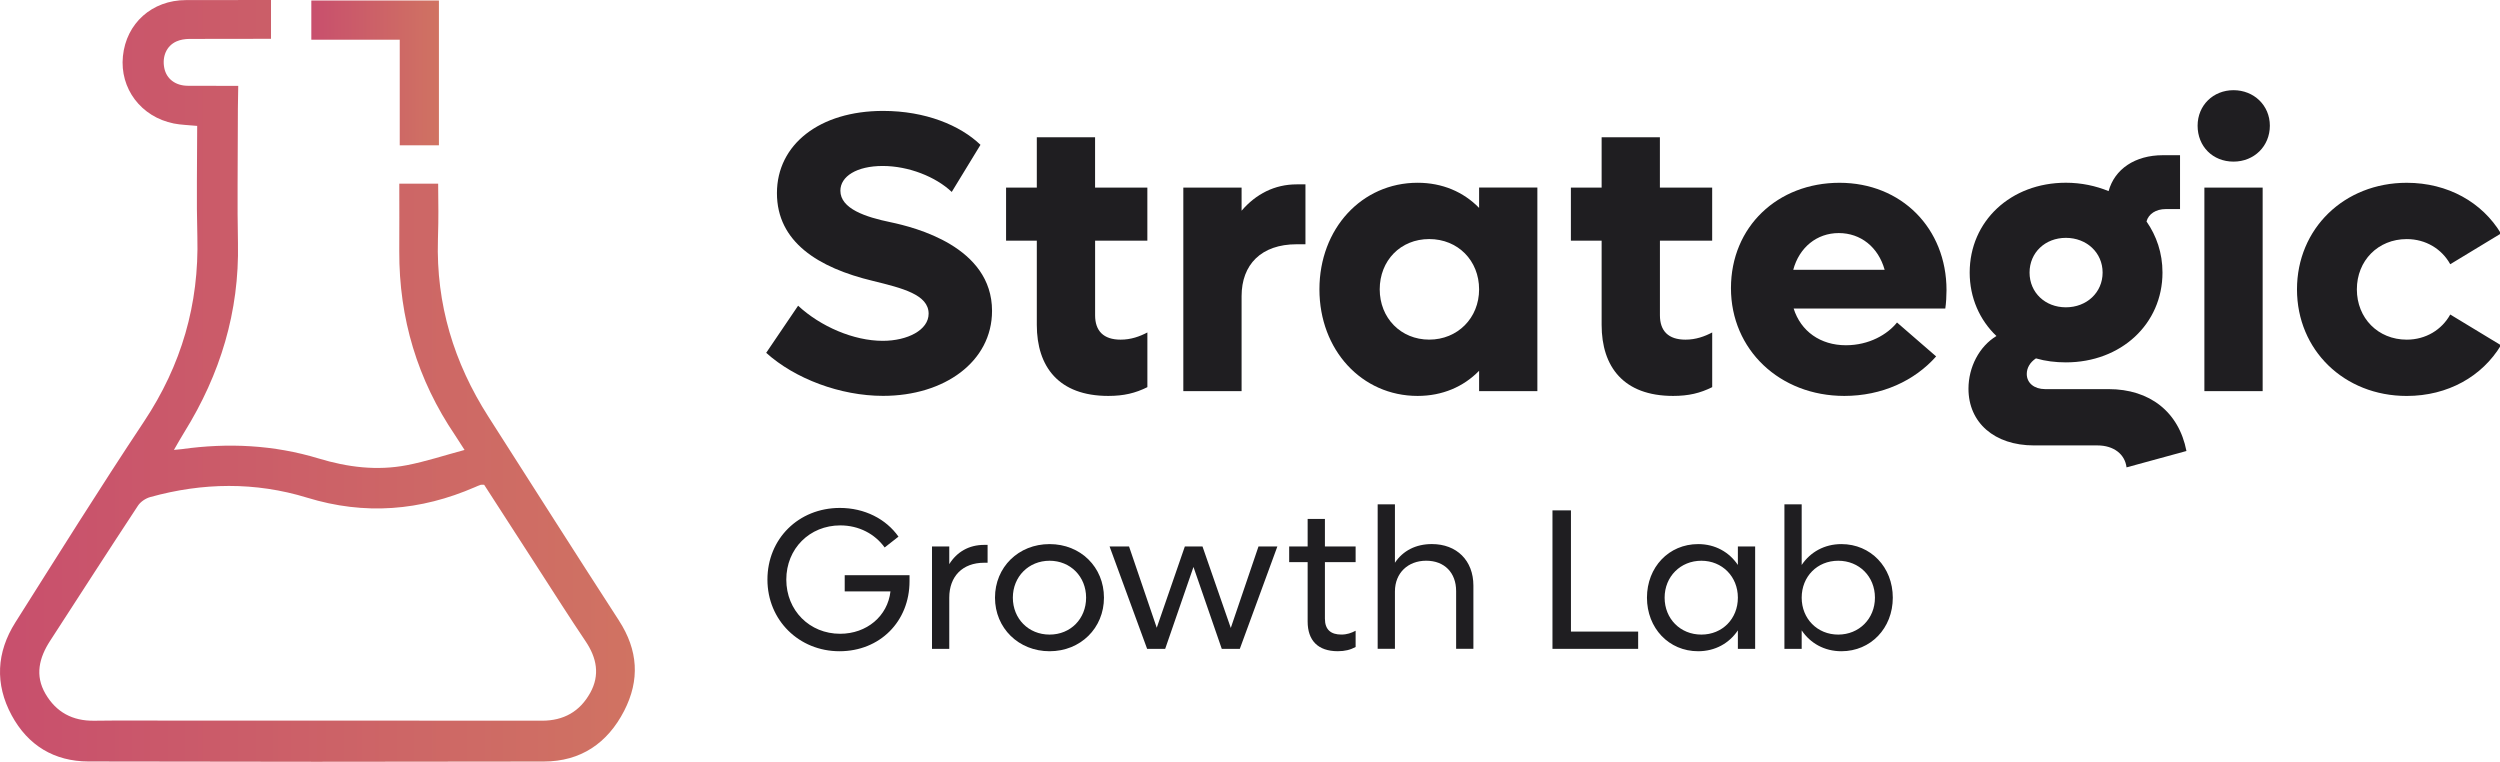
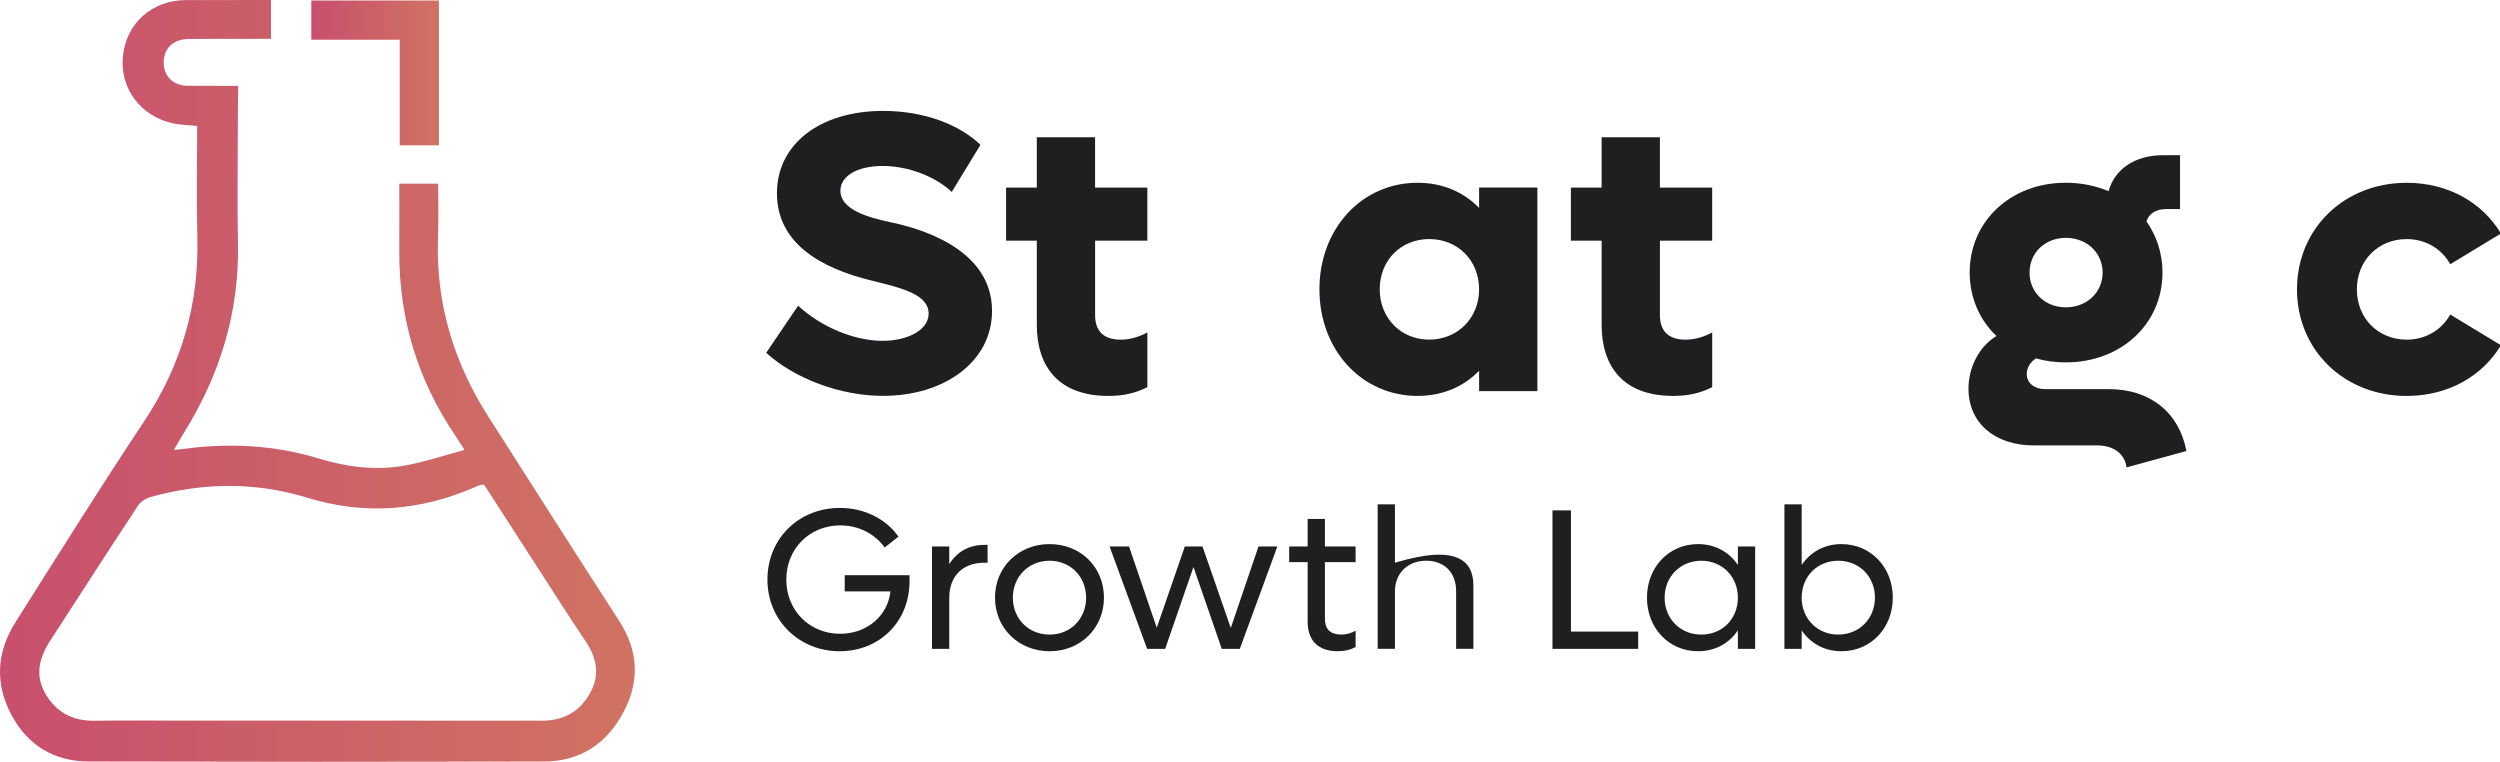
<svg xmlns="http://www.w3.org/2000/svg" width="889" height="271" viewBox="0 0 889 271" fill="none">
  <g clip-path="url(#clip0_1524_4826)">
    <path d="M220.109 220.68C204.499 196.59 189.129 172.35 173.669 148.17C161.399 128.97 155.049 108.14 155.729 85.2C155.989 76.27 155.869 74.25 155.809 65.31H141.989C141.999 75.62 142.019 79 141.979 89.31C141.889 113.19 148.449 135.04 161.859 154.82C162.749 156.14 163.589 157.5 165.199 160C158.039 161.92 151.419 164.12 144.629 165.43C134.049 167.46 123.599 166.16 113.299 163.03C97.369 158.2 81.109 157.41 64.669 159.71C63.969 159.81 63.269 159.85 61.849 159.99C63.279 157.53 64.379 155.55 65.579 153.62C78.339 133.05 85.119 110.83 84.619 86.45C84.339 72.74 84.569 59.03 84.569 45.01C84.569 34.01 84.719 34.37 84.719 30.54C78.729 30.54 72.739 30.54 66.759 30.5C62.319 30.47 59.219 28 58.439 24.28C57.579 20.16 59.169 16.35 62.719 14.74C64.109 14.11 65.789 13.85 67.329 13.84C81.129 13.82 82.719 13.8 96.369 13.8V0C82.599 0 79.909 0 66.139 0.03C54.049 0.05 44.899 8.27 43.709 19.97C42.539 31.46 50.139 41.59 61.829 43.92C64.359 44.42 66.979 44.46 70.119 44.77C70.119 58.13 69.829 71.18 70.179 84.22C70.819 108.18 64.519 129.87 51.209 149.9C35.559 173.44 20.579 197.42 5.469 221.32C-1.261 231.97 -1.871 243.23 4.149 254.37C9.939 265.08 19.299 270.75 31.439 270.78C85.419 270.92 139.399 270.92 193.379 270.8C206.469 270.77 215.999 264.34 221.949 252.78C227.599 241.79 226.909 231.18 220.109 220.69V220.68ZM209.869 246.39C206.209 253.01 200.459 256.28 192.749 256.28C149.669 256.23 106.589 256.25 63.509 256.25C53.499 256.25 43.489 256.15 33.489 256.29C25.799 256.4 19.989 253.27 16.169 246.72C12.349 240.17 13.929 233.89 17.799 227.91C28.199 211.85 38.559 195.77 49.079 179.79C49.999 178.4 51.809 177.2 53.449 176.75C72.039 171.59 90.769 171.31 109.199 176.97C129.739 183.28 149.479 181.66 168.939 173.21C169.599 172.92 170.259 172.63 170.949 172.4C171.209 172.31 171.519 172.39 172.169 172.39C178.509 182.21 184.939 192.18 191.379 202.14C196.969 210.78 202.469 219.48 208.219 228.01C212.209 233.93 213.409 240.01 209.879 246.39H209.869Z" fill="url(#paint0_linear_1524_4826)" />
    <path d="M156.079 51.67H142.148V14.12H110.708V0.18H156.079V51.67Z" fill="url(#paint1_linear_1524_4826)" />
    <path d="M272.459 125.46L283.809 108.71C291.759 116.09 303.539 121.2 313.899 121.2C322.699 121.2 330.219 117.37 330.219 111.55C330.219 104.74 320.849 102.47 310.489 99.91C290.899 95.23 276.279 86 276.279 68.68C276.279 51.36 291.469 39.44 314.029 39.44C329.079 39.44 341.419 44.55 348.659 51.5L338.439 68.25C332.759 62.86 323.109 59.02 313.889 59.02C304.669 59.02 298.839 62.71 298.839 67.82C298.839 74.21 307.779 77.19 316.719 79.03C325.379 80.87 352.769 87.69 352.769 110.54C352.769 128.57 335.879 140.77 314.019 140.77C298.829 140.77 282.649 134.67 272.429 125.44L272.459 125.46Z" fill="#1F1E21" />
    <path d="M389.419 85.58V112.12C389.419 117.66 392.399 120.78 398.499 120.78C402.189 120.78 405.309 119.64 408.009 118.22V137.67C403.749 139.8 399.629 140.79 394.099 140.79C376.499 140.79 368.689 130.43 368.689 115.53V85.58H357.759V66.7H368.689V48.82H389.409V66.7H407.999V85.58H389.409H389.419Z" fill="#1F1E21" />
-     <path d="M464.219 65.57V86.86H461.099C448.469 86.86 441.509 94.1 441.509 105.31V139.09H420.789V66.7H441.509V74.93C446.619 68.97 453.289 65.56 461.099 65.56H464.219V65.57Z" fill="#1F1E21" />
    <path d="M546.688 66.7V139.09H525.969V131.85C520.429 137.53 512.908 140.79 504.108 140.79C484.238 140.79 469.188 124.47 469.188 102.89C469.188 81.31 484.238 64.99 504.108 64.99C512.908 64.99 520.429 68.25 525.969 73.93V66.69H546.688V66.7ZM525.969 102.89C525.969 92.67 518.448 85.01 508.228 85.01C498.008 85.01 490.628 92.68 490.628 102.89C490.628 113.1 498.148 120.77 508.228 120.77C518.308 120.77 525.969 113.1 525.969 102.89Z" fill="#1F1E21" />
    <path d="M590.269 85.58V112.12C590.269 117.66 593.249 120.78 599.349 120.78C603.039 120.78 606.159 119.64 608.859 118.22V137.67C604.599 139.8 600.479 140.79 594.949 140.79C577.349 140.79 569.539 130.43 569.539 115.53V85.58H558.609V66.7H569.539V48.82H590.259V66.7H608.849V85.58H590.259H590.269Z" fill="#1F1E21" />
-     <path d="M691.759 109.71H637.819C640.369 117.8 647.329 122.77 656.409 122.77C664.639 122.77 671.169 118.94 674.579 114.68L688.489 126.74C680.829 135.4 669.189 140.79 655.839 140.79C632.849 140.79 615.529 124.33 615.529 102.47C615.529 80.61 632.139 65 654.139 65C676.139 65 692.179 81.18 692.179 103.18C692.179 105.17 692.039 107.86 691.749 109.71H691.759ZM637.679 95.94H670.179C667.909 87.85 661.659 82.88 653.859 82.88C646.059 82.88 639.809 87.99 637.679 95.94Z" fill="#1F1E21" />
    <path d="M777.489 160.38L756.199 166.2C755.629 161.52 751.659 158.39 745.839 158.39H723.269C709.219 158.39 699.989 150.3 699.989 138.23C699.989 130.56 703.819 123.18 709.929 119.49C703.969 113.81 700.419 105.86 700.419 96.92C700.419 78.61 715.039 64.98 734.629 64.98C740.169 64.98 745.279 66.11 749.819 67.96C751.949 60.15 759.189 55.19 769.119 55.19H775.219V74.35H770.109C766.699 74.35 764.009 76.05 763.299 78.75C766.849 83.86 768.979 89.96 768.979 96.92C768.979 115.23 754.219 128.86 734.629 128.86C730.939 128.86 727.389 128.43 723.979 127.44C721.849 128.86 720.719 130.85 720.719 132.98C720.719 136.24 723.419 138.37 727.249 138.37H749.819C764.439 138.37 774.799 146.46 777.499 160.37L777.489 160.38ZM721.709 96.93C721.709 104.03 727.249 109.28 734.629 109.28C742.009 109.28 747.689 104.03 747.689 96.93C747.689 89.83 742.009 84.58 734.629 84.58C727.249 84.58 721.709 89.83 721.709 96.93Z" fill="#1F1E21" />
-     <path d="M781.469 44.7C781.469 37.46 787.009 32.07 794.239 32.07C801.469 32.07 807.159 37.46 807.159 44.7C807.159 51.94 801.619 57.47 794.239 57.47C786.859 57.47 781.469 52.08 781.469 44.7ZM783.879 66.7H804.599V139.09H783.879V66.7Z" fill="#1F1E21" />
    <path d="M816.809 102.9C816.809 81.33 833.559 65 855.839 65C870.459 65 882.669 71.95 889.339 83.03L871.309 93.96C868.329 88.57 862.649 85.02 855.839 85.02C845.619 85.02 838.099 92.69 838.099 102.9C838.099 113.11 845.619 120.78 855.839 120.78C862.649 120.78 868.329 117.23 871.309 111.84L889.339 122.77C882.669 133.84 870.459 140.8 855.839 140.8C833.559 140.8 816.809 124.48 816.809 102.9Z" fill="#1F1E21" />
    <path d="M323.429 204.53V206.67C323.429 221.01 312.869 231.58 298.519 231.58C284.169 231.58 272.899 220.59 272.899 206.1C272.899 191.61 283.959 180.62 298.659 180.62C307.439 180.62 315.069 184.54 319.499 190.83L314.579 194.68C311.149 189.9 305.449 186.83 298.809 186.83C287.889 186.83 279.609 195.11 279.609 206.1C279.609 217.09 287.889 225.37 298.739 225.37C308.229 225.37 315.649 219.09 316.649 210.31H300.379V204.53H323.429Z" fill="#1F1E21" />
    <path d="M351.189 193.76V200.11H349.979C342.269 200.11 337.559 204.96 337.559 212.53V230.73H331.419V194.33H337.559V200.61C340.269 196.26 344.549 193.76 349.979 193.76H351.189Z" fill="#1F1E21" />
    <path d="M353.819 212.53C353.819 201.68 362.169 193.48 373.229 193.48C384.289 193.48 392.569 201.69 392.569 212.53C392.569 223.37 384.219 231.58 373.229 231.58C362.239 231.58 353.819 223.37 353.819 212.53ZM386.219 212.53C386.219 205.04 380.649 199.4 373.229 199.4C365.809 199.4 360.169 205.04 360.169 212.53C360.169 220.02 365.739 225.66 373.229 225.66C380.719 225.66 386.219 220.02 386.219 212.53Z" fill="#1F1E21" />
    <path d="M454.229 194.33L440.879 230.73H434.459L424.399 201.61L414.339 230.73H407.919L394.569 194.33H401.489L411.339 223.23L421.329 194.33H427.609L437.669 223.3L447.519 194.33H454.229Z" fill="#1F1E21" />
    <path d="M471.139 199.89V220.01C471.139 223.94 473.279 225.65 476.989 225.65C478.989 225.65 480.559 225.08 482.059 224.29V230.07C480.199 231.07 478.279 231.57 475.709 231.57C468.639 231.57 464.999 227.72 464.999 221.01V199.89H458.429V194.32H464.999V184.54H471.139V194.32H482.059V199.89H471.139Z" fill="#1F1E21" />
-     <path d="M523.939 208.24V230.72H517.799V210.17C517.799 203.67 513.659 199.39 507.169 199.39C500.679 199.39 496.039 203.74 496.039 210.31V230.72H489.899V179.34H496.039V200.11C498.899 195.83 503.459 193.47 509.169 193.47C518.019 193.47 523.939 199.32 523.939 208.24Z" fill="#1F1E21" />
+     <path d="M523.939 208.24V230.72H517.799V210.17C517.799 203.67 513.659 199.39 507.169 199.39C500.679 199.39 496.039 203.74 496.039 210.31V230.72H489.899V179.34H496.039V200.11C518.019 193.47 523.939 199.32 523.939 208.24Z" fill="#1F1E21" />
    <path d="M582.529 224.59V230.73H552.059V181.49H558.629V224.59H582.539H582.529Z" fill="#1F1E21" />
    <path d="M624.129 194.33V230.73H617.989V224.16C614.919 228.73 609.929 231.58 603.859 231.58C593.439 231.58 585.659 223.37 585.659 212.53C585.659 201.69 593.439 193.48 603.859 193.48C609.929 193.48 614.919 196.33 617.989 200.9V194.33H624.129ZM617.989 212.53C617.989 205.04 612.419 199.4 604.999 199.4C597.579 199.4 591.939 205.04 591.939 212.53C591.939 220.02 597.509 225.66 604.999 225.66C612.489 225.66 617.989 220.02 617.989 212.53Z" fill="#1F1E21" />
    <path d="M673.079 212.53C673.079 223.38 665.229 231.58 654.809 231.58C648.739 231.58 643.749 228.73 640.679 224.16V230.73H634.539V179.35H640.679V200.9C643.749 196.33 648.739 193.48 654.809 193.48C665.229 193.48 673.079 201.69 673.079 212.53ZM666.729 212.53C666.729 205.04 661.159 199.4 653.669 199.4C646.179 199.4 640.679 205.04 640.679 212.53C640.679 220.02 646.249 225.66 653.669 225.66C661.089 225.66 666.729 220.02 666.729 212.53Z" fill="#1F1E21" />
  </g>
  <defs>
    <linearGradient id="paint0_linear_1524_4826" x1="-0.001" y1="135.44" x2="225.749" y2="135.44" gradientUnits="userSpaceOnUse">
      <stop stop-color="#C84F6D" />
      <stop offset="1" stop-color="#D07362" />
    </linearGradient>
    <linearGradient id="paint1_linear_1524_4826" x1="110.708" y1="25.92" x2="156.079" y2="25.92" gradientUnits="userSpaceOnUse">
      <stop stop-color="#C84F6D" />
      <stop offset="1" stop-color="#D07362" />
    </linearGradient>
    <clipPath id="clip0_1524_4826">
      <rect width="889" height="271" fill="white" />
    </clipPath>
  </defs>
</svg>